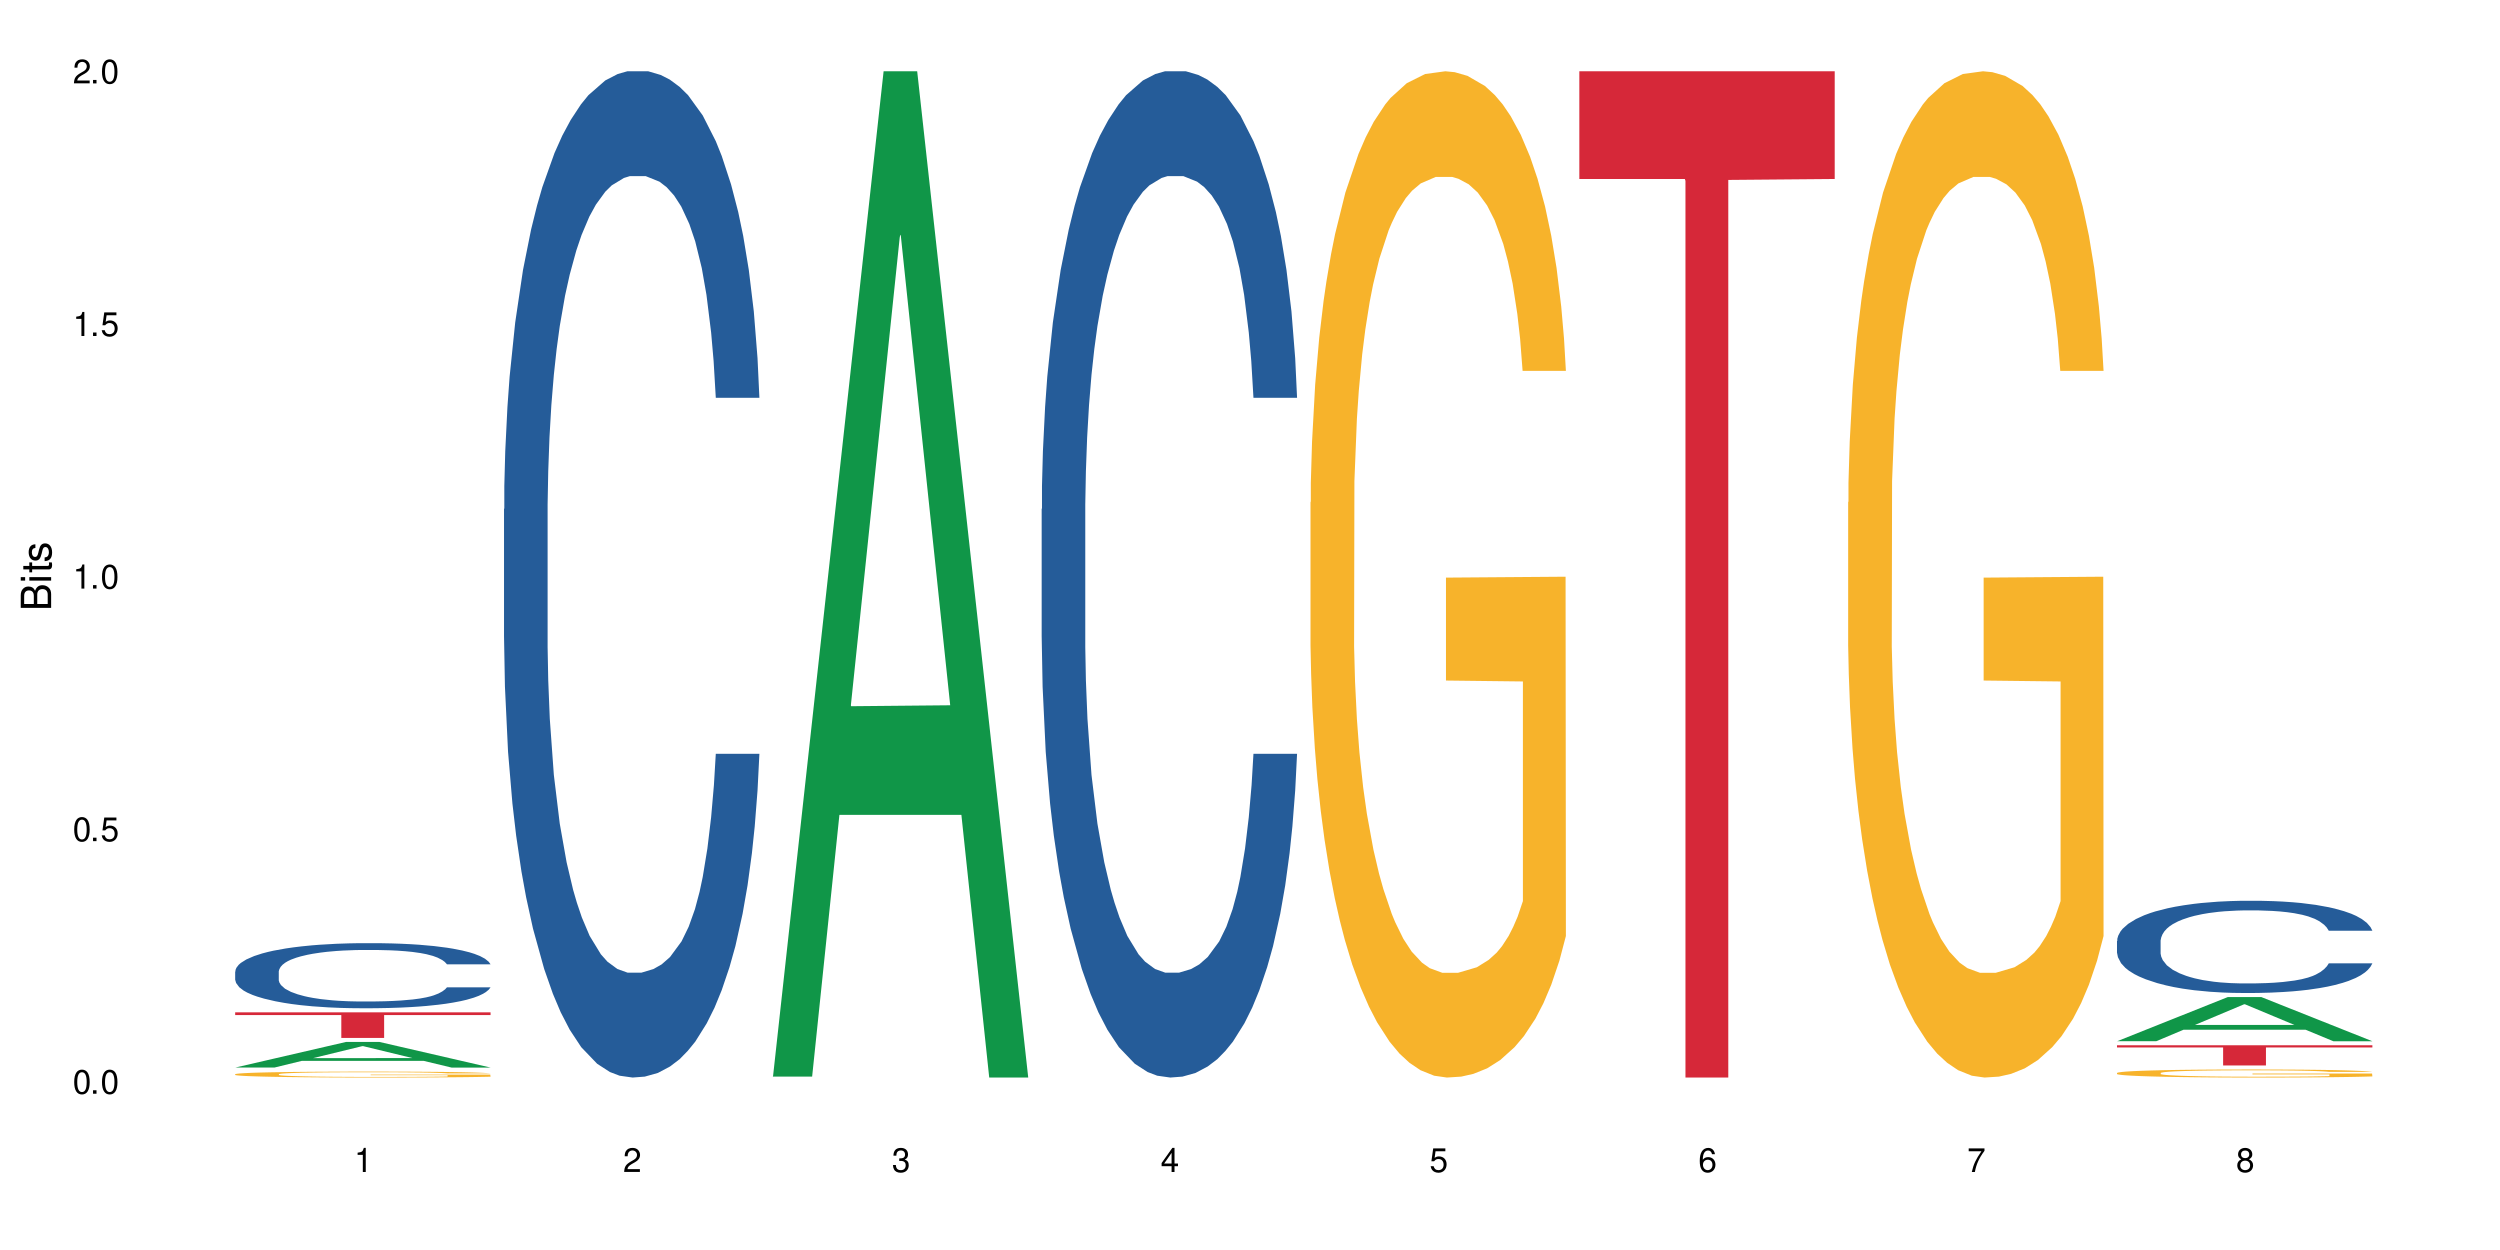
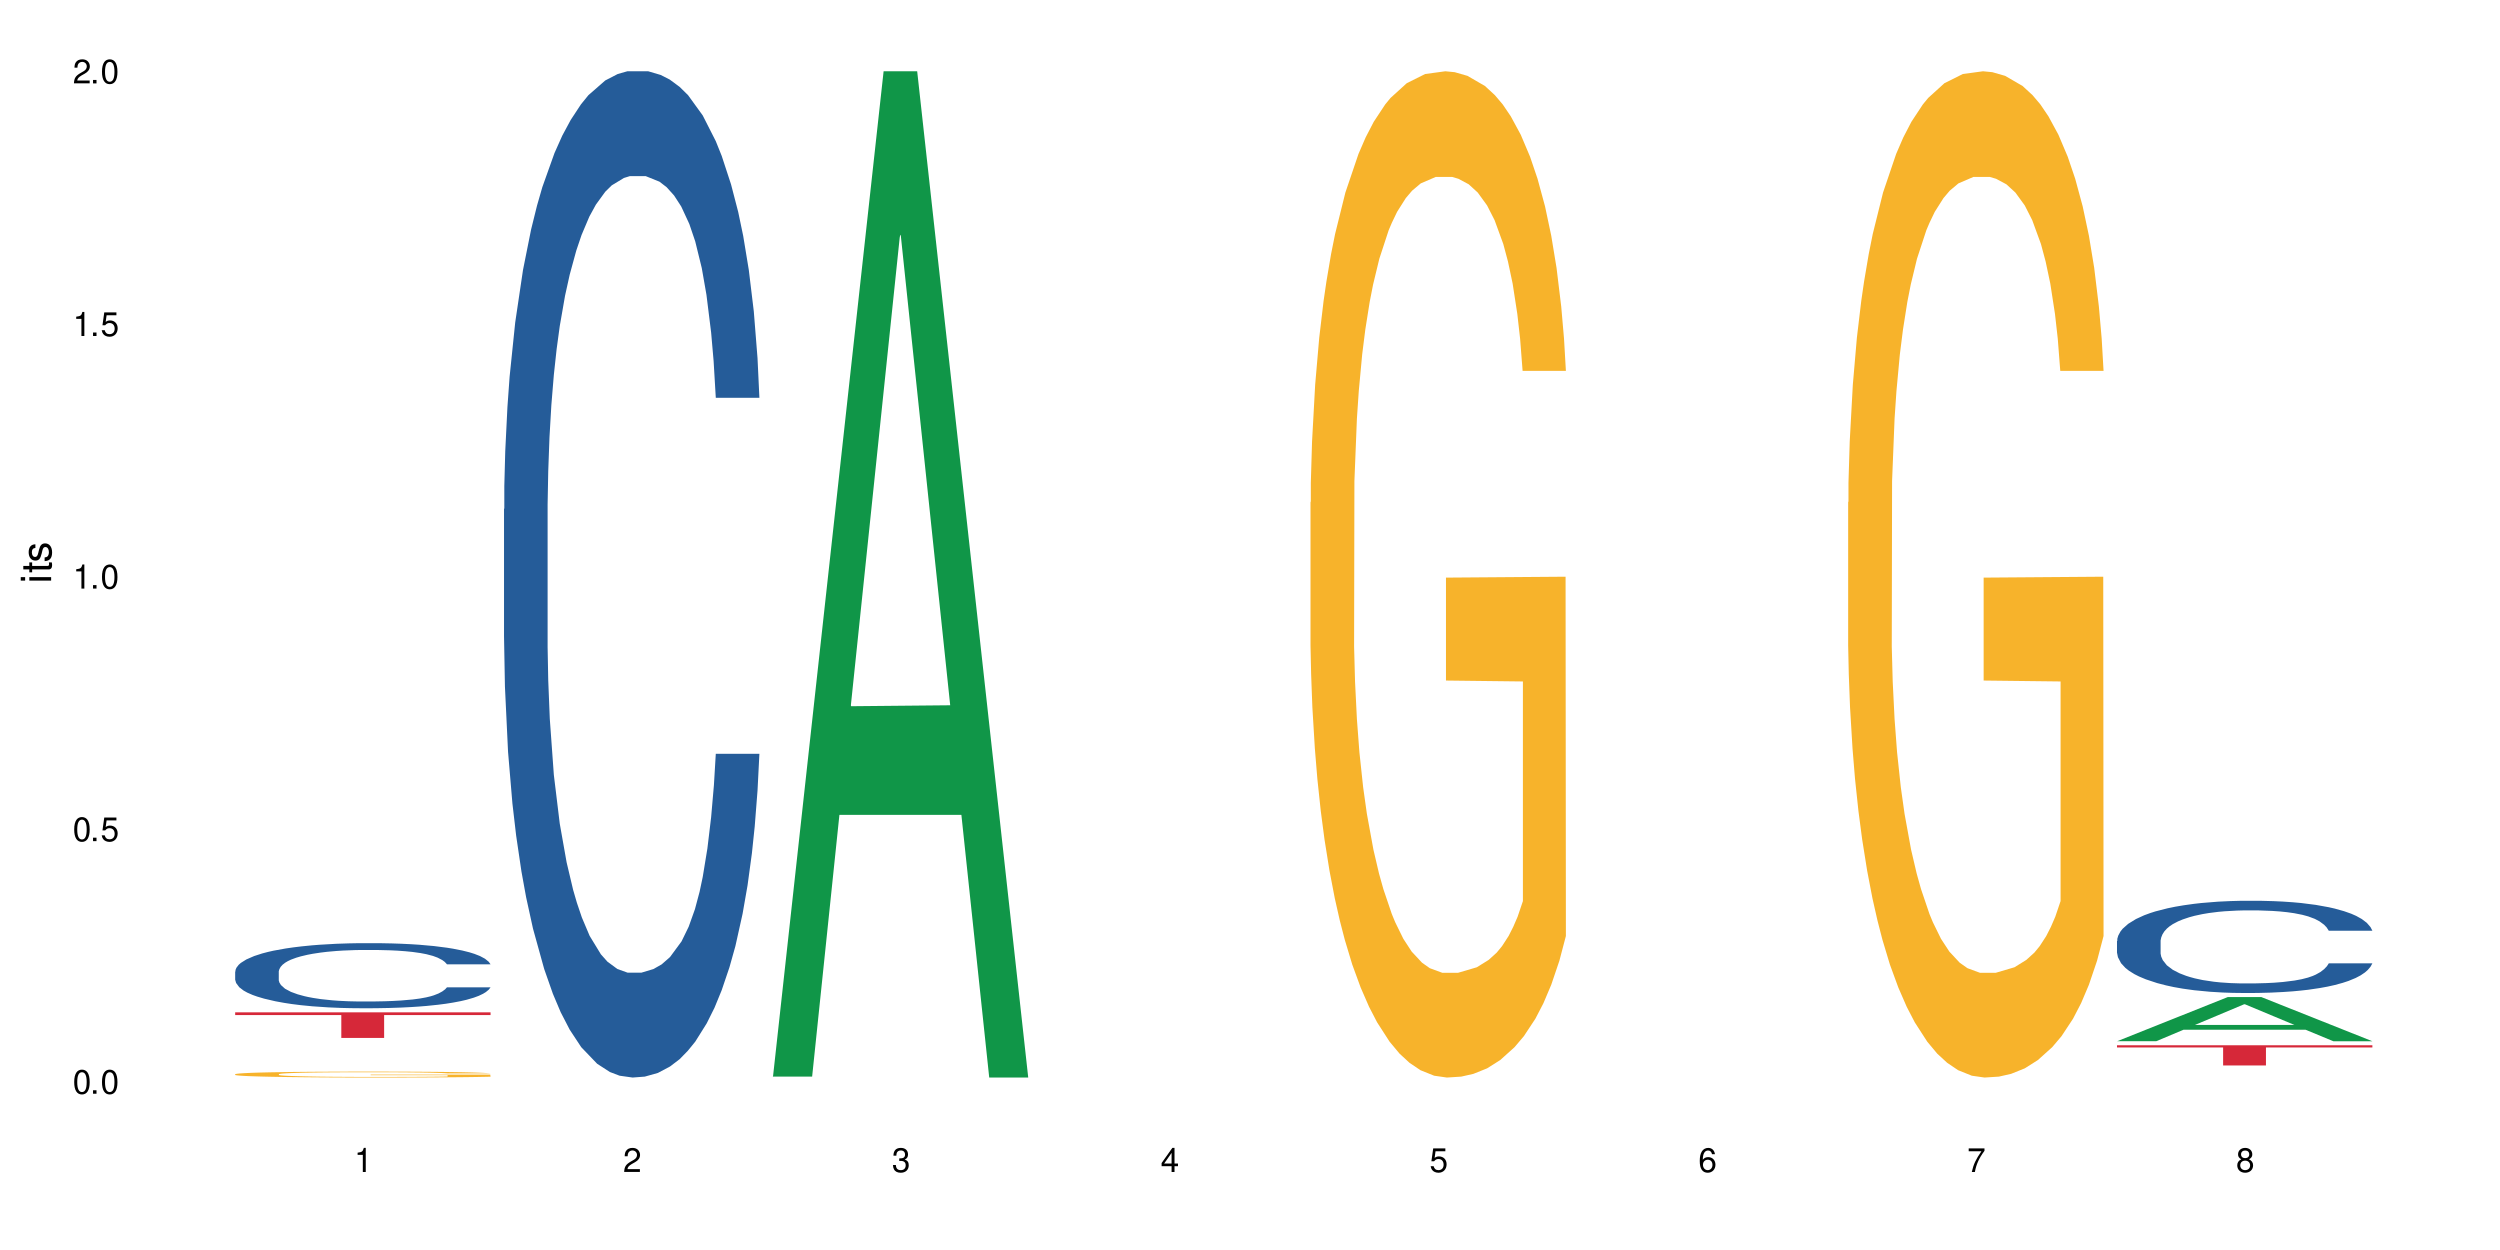
<svg xmlns="http://www.w3.org/2000/svg" xmlns:xlink="http://www.w3.org/1999/xlink" width="720" height="360" viewBox="0 0 720 360">
  <defs>
    <g>
      <g id="glyph-0-0">
</g>
      <g id="glyph-0-1">
        <path d="M 2.641 -6.938 C 2 -6.938 1.422 -6.656 1.078 -6.172 C 0.641 -5.562 0.406 -4.641 0.406 -3.359 C 0.406 -1.016 1.188 0.219 2.641 0.219 C 4.078 0.219 4.859 -1.016 4.859 -3.297 C 4.859 -4.641 4.656 -5.547 4.203 -6.172 C 3.844 -6.656 3.281 -6.938 2.641 -6.938 Z M 2.641 -6.188 C 3.547 -6.188 4 -5.25 4 -3.375 C 4 -1.406 3.562 -0.484 2.625 -0.484 C 1.734 -0.484 1.281 -1.438 1.281 -3.344 C 1.281 -5.25 1.734 -6.188 2.641 -6.188 Z M 2.641 -6.188 " />
      </g>
      <g id="glyph-0-2">
        <path d="M 1.828 -1 L 0.828 -1 L 0.828 0 L 1.828 0 Z M 1.828 -1 " />
      </g>
      <g id="glyph-0-3">
        <path d="M 4.562 -6.797 L 1.062 -6.797 L 0.547 -3.094 L 1.328 -3.094 C 1.719 -3.562 2.047 -3.734 2.578 -3.734 C 3.484 -3.734 4.062 -3.109 4.062 -2.094 C 4.062 -1.125 3.484 -0.531 2.578 -0.531 C 1.828 -0.531 1.375 -0.906 1.188 -1.672 L 0.328 -1.672 C 0.453 -1.109 0.547 -0.844 0.75 -0.594 C 1.125 -0.078 1.828 0.219 2.594 0.219 C 3.969 0.219 4.922 -0.781 4.922 -2.219 C 4.922 -3.562 4.031 -4.484 2.719 -4.484 C 2.25 -4.484 1.859 -4.359 1.469 -4.062 L 1.734 -5.969 L 4.562 -5.969 Z M 4.562 -6.797 " />
      </g>
      <g id="glyph-0-4">
        <path d="M 2.484 -4.938 L 2.484 0 L 3.328 0 L 3.328 -6.938 L 2.766 -6.938 C 2.469 -5.875 2.281 -5.734 0.984 -5.562 L 0.984 -4.938 Z M 2.484 -4.938 " />
      </g>
      <g id="glyph-0-5">
        <path d="M 4.859 -0.828 L 1.281 -0.828 C 1.359 -1.406 1.672 -1.781 2.5 -2.281 L 3.469 -2.828 C 4.406 -3.344 4.906 -4.062 4.906 -4.906 C 4.906 -5.484 4.672 -6.031 4.266 -6.406 C 3.859 -6.766 3.375 -6.938 2.719 -6.938 C 1.859 -6.938 1.219 -6.625 0.844 -6.031 C 0.609 -5.672 0.5 -5.234 0.484 -4.531 L 1.328 -4.531 C 1.359 -5.016 1.406 -5.281 1.531 -5.516 C 1.75 -5.938 2.188 -6.203 2.703 -6.203 C 3.469 -6.203 4.031 -5.641 4.031 -4.891 C 4.031 -4.344 3.719 -3.859 3.125 -3.516 L 2.234 -3 C 0.812 -2.172 0.406 -1.531 0.328 -0.016 L 4.859 -0.016 Z M 4.859 -0.828 " />
      </g>
      <g id="glyph-0-6">
        <path d="M 2.125 -3.188 L 2.578 -3.188 C 3.5 -3.188 3.984 -2.766 3.984 -1.922 C 3.984 -1.062 3.469 -0.531 2.594 -0.531 C 1.656 -0.531 1.203 -1 1.156 -2.016 L 0.312 -2.016 C 0.344 -1.453 0.438 -1.094 0.609 -0.781 C 0.953 -0.109 1.625 0.219 2.547 0.219 C 3.953 0.219 4.859 -0.625 4.859 -1.938 C 4.859 -2.828 4.516 -3.297 3.703 -3.594 C 4.344 -3.844 4.656 -4.328 4.656 -5.031 C 4.656 -6.219 3.875 -6.938 2.578 -6.938 C 1.203 -6.938 0.484 -6.172 0.453 -4.703 L 1.297 -4.703 C 1.312 -5.125 1.344 -5.359 1.453 -5.578 C 1.641 -5.969 2.062 -6.203 2.594 -6.203 C 3.344 -6.203 3.797 -5.75 3.797 -5 C 3.797 -4.516 3.609 -4.219 3.25 -4.047 C 3.016 -3.953 2.703 -3.922 2.125 -3.906 Z M 2.125 -3.188 " />
      </g>
      <g id="glyph-0-7">
        <path d="M 3.141 -1.672 L 3.141 0 L 3.984 0 L 3.984 -1.672 L 4.984 -1.672 L 4.984 -2.438 L 3.984 -2.438 L 3.984 -6.938 L 3.359 -6.938 L 0.266 -2.578 L 0.266 -1.672 Z M 3.141 -2.438 L 1 -2.438 L 3.141 -5.5 Z M 3.141 -2.438 " />
      </g>
      <g id="glyph-0-8">
        <path d="M 4.781 -5.125 C 4.609 -6.266 3.891 -6.938 2.844 -6.938 C 2.094 -6.938 1.422 -6.578 1.031 -5.953 C 0.594 -5.266 0.406 -4.422 0.406 -3.172 C 0.406 -2 0.578 -1.25 0.984 -0.641 C 1.359 -0.078 1.953 0.219 2.703 0.219 C 3.984 0.219 4.922 -0.75 4.922 -2.094 C 4.922 -3.375 4.062 -4.281 2.844 -4.281 C 2.172 -4.281 1.641 -4.031 1.281 -3.516 C 1.281 -5.234 1.828 -6.188 2.797 -6.188 C 3.391 -6.188 3.797 -5.797 3.938 -5.125 Z M 2.734 -3.531 C 3.547 -3.531 4.062 -2.953 4.062 -2.031 C 4.062 -1.156 3.484 -0.531 2.703 -0.531 C 1.922 -0.531 1.328 -1.188 1.328 -2.078 C 1.328 -2.938 1.906 -3.531 2.734 -3.531 Z M 2.734 -3.531 " />
      </g>
      <g id="glyph-0-9">
        <path d="M 4.984 -6.797 L 0.438 -6.797 L 0.438 -5.969 L 4.109 -5.969 C 2.5 -3.656 1.828 -2.234 1.328 0 L 2.219 0 C 2.594 -2.172 3.453 -4.047 4.984 -6.094 Z M 4.984 -6.797 " />
      </g>
      <g id="glyph-0-10">
        <path d="M 3.75 -3.656 C 4.469 -4.094 4.688 -4.438 4.688 -5.078 C 4.688 -6.172 3.844 -6.938 2.641 -6.938 C 1.438 -6.938 0.594 -6.172 0.594 -5.094 C 0.594 -4.438 0.812 -4.094 1.516 -3.656 C 0.734 -3.266 0.359 -2.703 0.359 -1.922 C 0.359 -0.656 1.281 0.219 2.641 0.219 C 3.984 0.219 4.922 -0.656 4.922 -1.922 C 4.922 -2.703 4.531 -3.266 3.75 -3.656 Z M 2.641 -6.188 C 3.359 -6.188 3.812 -5.75 3.812 -5.062 C 3.812 -4.406 3.344 -3.984 2.641 -3.984 C 1.922 -3.984 1.453 -4.406 1.453 -5.078 C 1.453 -5.75 1.922 -6.188 2.641 -6.188 Z M 2.641 -3.266 C 3.484 -3.266 4.062 -2.719 4.062 -1.906 C 4.062 -1.078 3.484 -0.531 2.625 -0.531 C 1.797 -0.531 1.219 -1.094 1.219 -1.906 C 1.219 -2.719 1.781 -3.266 2.641 -3.266 Z M 2.641 -3.266 " />
      </g>
      <g id="glyph-1-0">
</g>
      <g id="glyph-1-1">
-         <path d="M 0 -0.953 L 0 -4.891 C 0 -5.719 -0.234 -6.344 -0.734 -6.797 C -1.188 -7.234 -1.812 -7.469 -2.5 -7.469 C -3.547 -7.469 -4.188 -7 -4.625 -5.875 C -4.984 -6.688 -5.625 -7.094 -6.531 -7.094 C -7.172 -7.094 -7.734 -6.859 -8.141 -6.391 C -8.562 -5.922 -8.75 -5.344 -8.75 -4.5 L -8.75 -0.953 Z M -4.984 -2.062 L -7.766 -2.062 L -7.766 -4.219 C -7.766 -4.844 -7.688 -5.203 -7.453 -5.5 C -7.219 -5.812 -6.859 -5.969 -6.375 -5.969 C -5.891 -5.969 -5.531 -5.812 -5.297 -5.5 C -5.062 -5.203 -4.984 -4.844 -4.984 -4.219 Z M -0.984 -2.062 L -4 -2.062 L -4 -4.781 C -4 -5.766 -3.438 -6.359 -2.484 -6.359 C -1.547 -6.359 -0.984 -5.766 -0.984 -4.781 Z M -0.984 -2.062 " />
-       </g>
+         </g>
      <g id="glyph-1-2">
        <path d="M -6.281 -1.797 L -6.281 -0.797 L 0 -0.797 L 0 -1.797 Z M -8.75 -1.797 L -8.75 -0.797 L -7.484 -0.797 L -7.484 -1.797 Z M -8.75 -1.797 " />
      </g>
      <g id="glyph-1-3">
        <path d="M -6.281 -3.047 L -6.281 -2.016 L -8.016 -2.016 L -8.016 -1.016 L -6.281 -1.016 L -6.281 -0.172 L -5.469 -0.172 L -5.469 -1.016 L -0.719 -1.016 C -0.078 -1.016 0.281 -1.453 0.281 -2.234 C 0.281 -2.5 0.25 -2.719 0.188 -3.047 L -0.641 -3.047 C -0.609 -2.906 -0.594 -2.766 -0.594 -2.562 C -0.594 -2.141 -0.719 -2.016 -1.156 -2.016 L -5.469 -2.016 L -5.469 -3.047 Z M -6.281 -3.047 " />
      </g>
      <g id="glyph-1-4">
        <path d="M -4.531 -5.25 C -5.766 -5.25 -6.469 -4.422 -6.469 -2.969 C -6.469 -1.516 -5.719 -0.562 -4.547 -0.562 C -3.562 -0.562 -3.094 -1.062 -2.734 -2.562 L -2.516 -3.484 C -2.344 -4.188 -2.094 -4.469 -1.641 -4.469 C -1.047 -4.469 -0.641 -3.875 -0.641 -3 C -0.641 -2.453 -0.797 -2 -1.062 -1.75 C -1.25 -1.594 -1.422 -1.531 -1.875 -1.469 L -1.875 -0.406 C -0.422 -0.453 0.281 -1.266 0.281 -2.922 C 0.281 -4.5 -0.5 -5.516 -1.719 -5.516 C -2.656 -5.516 -3.172 -4.984 -3.469 -3.734 L -3.703 -2.766 C -3.891 -1.953 -4.156 -1.609 -4.594 -1.609 C -5.188 -1.609 -5.547 -2.125 -5.547 -2.938 C -5.547 -3.75 -5.203 -4.172 -4.531 -4.203 Z M -4.531 -5.25 " />
      </g>
    </g>
  </defs>
  <rect x="-72" y="-36" width="864" height="432" fill="rgb(100%, 100%, 100%)" fill-opacity="1" />
-   <path fill-rule="nonzero" fill="rgb(6.275%, 58.824%, 28.235%)" fill-opacity="1" d="M 67.73 307.453 L 67.809 307.445 L 99.637 300.086 L 109.301 300.086 L 141.281 307.461 L 130.047 307.461 L 122.031 305.535 L 86.906 305.535 L 79.047 307.453 L 67.73 307.453 L 90.285 304.738 L 118.809 304.73 L 104.586 301.289 L 104.43 301.285 L 104.27 301.305 L 90.207 304.73 L 90.285 304.738 Z M 67.73 307.453 " />
  <path fill-rule="nonzero" fill="rgb(14.51%, 36.078%, 60%)" fill-opacity="1" d="M 67.73 279.793 L 67.82 279.777 L 67.82 279.367 L 68.09 278.715 L 68.719 277.891 L 69.344 277.328 L 70.961 276.316 L 73.203 275.34 L 75.535 274.586 L 77.238 274.141 L 78.766 273.797 L 82.262 273.164 L 84.504 272.84 L 86.926 272.547 L 89.887 272.254 L 92.039 272.086 L 96.883 271.809 L 100.469 271.691 L 103.25 271.637 L 109.262 271.637 L 112.848 271.707 L 115.449 271.793 L 118.32 271.93 L 120.742 272.086 L 124.957 272.461 L 128.727 272.941 L 130.43 273.215 L 133.121 273.746 L 135.184 274.262 L 136.617 274.707 L 138.234 275.34 L 139.668 276.109 L 140.746 276.984 L 141.281 277.723 L 128.727 277.723 L 128.098 277.035 L 127.379 276.504 L 126.035 275.801 L 124.688 275.305 L 122.805 274.809 L 121.102 274.484 L 118.77 274.156 L 116.707 273.953 L 114.555 273.797 L 112.488 273.695 L 108.543 273.594 L 103.969 273.594 L 102.266 273.625 L 98.766 273.762 L 96.883 273.883 L 94.191 274.121 L 92.309 274.348 L 90.066 274.688 L 88.539 274.98 L 86.656 275.426 L 85.312 275.82 L 83.785 276.383 L 82.891 276.812 L 82.082 277.293 L 81.363 277.859 L 80.828 278.457 L 80.469 279.094 L 80.289 279.707 L 80.289 282.363 L 80.469 282.98 L 80.918 283.699 L 82.082 284.746 L 83.785 285.656 L 85.762 286.375 L 87.645 286.887 L 88.719 287.129 L 90.156 287.402 L 92.398 287.746 L 95.629 288.086 L 97.512 288.227 L 100.383 288.363 L 103.34 288.43 L 107.289 288.43 L 110.785 288.363 L 113.117 288.277 L 115.539 288.141 L 118.859 287.848 L 120.922 287.574 L 122.715 287.246 L 124.062 286.922 L 124.957 286.648 L 126.305 286.117 L 127.379 285.535 L 128.188 284.934 L 128.727 284.352 L 141.281 284.352 L 140.746 285.039 L 139.938 285.707 L 139.129 286.203 L 137.875 286.801 L 136.441 287.332 L 134.375 287.934 L 132.672 288.328 L 130.43 288.754 L 128.367 289.082 L 126.125 289.371 L 122.805 289.715 L 120.652 289.887 L 118.32 290.039 L 115.539 290.18 L 112.043 290.297 L 108.273 290.367 L 104.777 290.383 L 101.008 290.348 L 98.227 290.281 L 94.551 290.125 L 89.977 289.816 L 86.656 289.492 L 84.055 289.168 L 81.812 288.824 L 79.301 288.363 L 76.074 287.609 L 74.098 287.023 L 72.754 286.547 L 71.23 285.879 L 70.152 285.277 L 68.898 284.316 L 68 283.102 L 67.73 282.16 Z M 67.73 279.793 " />
  <path fill-rule="nonzero" fill="rgb(96.863%, 70.196%, 16.863%)" fill-opacity="1" d="M 67.73 309.355 L 67.82 309.355 L 67.82 309.324 L 68.18 309.254 L 69.078 309.156 L 70.242 309.078 L 71.5 309.016 L 72.305 308.98 L 73.652 308.934 L 74.816 308.898 L 77.777 308.828 L 81.543 308.766 L 83.609 308.734 L 85.941 308.711 L 89.258 308.68 L 90.785 308.668 L 95.449 308.645 L 100.738 308.629 L 106.57 308.625 L 109.262 308.625 L 112.938 308.633 L 117.961 308.648 L 120.832 308.664 L 123.074 308.68 L 125.406 308.699 L 128.277 308.73 L 130.969 308.77 L 133.121 308.805 L 135.273 308.852 L 137.066 308.902 L 138.594 308.957 L 139.938 309.023 L 140.746 309.078 L 141.281 309.133 L 128.816 309.133 L 128.098 309.078 L 127.289 309.035 L 125.945 308.984 L 124.598 308.945 L 123.254 308.918 L 120.742 308.875 L 118.59 308.852 L 115.898 308.828 L 113.297 308.816 L 110.336 308.805 L 103.789 308.805 L 99.484 308.812 L 96.973 308.828 L 95.18 308.84 L 92.668 308.863 L 91.141 308.883 L 90.246 308.895 L 87.555 308.941 L 85.762 308.984 L 84.773 309.016 L 83.52 309.062 L 82.621 309.105 L 81.633 309.168 L 81.098 309.215 L 80.379 309.32 L 80.289 309.602 L 80.559 309.66 L 81.098 309.723 L 81.812 309.781 L 82.891 309.84 L 83.965 309.883 L 85.852 309.945 L 87.465 309.984 L 88.719 310.012 L 91.141 310.055 L 92.129 310.07 L 94.461 310.098 L 96.883 310.117 L 99.844 310.137 L 102.086 310.148 L 105.672 310.156 L 110.246 310.156 L 115.629 310.145 L 119.039 310.133 L 121.371 310.121 L 122.895 310.109 L 124.777 310.094 L 126.125 310.078 L 127.379 310.059 L 128.906 310.031 L 128.906 309.66 L 106.75 309.66 L 106.75 309.484 L 141.195 309.48 L 141.281 310.094 L 139.398 310.133 L 137.066 310.176 L 134.824 310.207 L 132.492 310.234 L 129.176 310.262 L 126.484 310.281 L 122.355 310.305 L 118.59 310.316 L 114.645 310.328 L 111.145 310.332 L 107.02 310.332 L 103.34 310.328 L 99.395 310.32 L 96.254 310.309 L 93.383 310.293 L 90.516 310.273 L 86.926 310.238 L 84.594 310.211 L 82.172 310.18 L 79.75 310.141 L 77.598 310.098 L 76.164 310.066 L 74.727 310.027 L 73.203 309.98 L 71.766 309.93 L 70.691 309.879 L 69.703 309.824 L 68.988 309.773 L 68.27 309.703 L 67.91 309.648 L 67.73 309.598 Z M 67.73 309.355 " />
  <path fill-rule="nonzero" fill="rgb(83.922%, 15.686%, 22.353%)" fill-opacity="1" d="M 67.73 291.547 L 141.281 291.547 L 141.281 292.336 L 110.629 292.344 L 110.629 298.922 L 98.297 298.922 L 98.297 292.352 L 98.117 292.336 L 67.73 292.336 Z M 67.73 291.547 " />
  <path fill-rule="nonzero" fill="rgb(14.51%, 36.078%, 60%)" fill-opacity="1" d="M 145.156 146.621 L 145.242 146.355 L 145.242 140 L 145.512 129.934 L 146.141 117.215 L 146.77 108.477 L 148.383 92.844 L 150.625 77.746 L 152.957 66.09 L 154.664 59.203 L 156.188 53.902 L 159.684 44.102 L 161.93 39.07 L 164.352 34.566 L 167.309 30.062 L 169.461 27.414 L 174.305 23.176 L 177.895 21.32 L 180.676 20.527 L 186.684 20.527 L 190.273 21.586 L 192.875 22.91 L 195.742 25.031 L 198.164 27.414 L 202.383 33.242 L 206.148 40.66 L 207.852 44.898 L 210.543 53.109 L 212.605 61.055 L 214.043 67.945 L 215.656 77.746 L 217.094 89.668 L 218.168 103.176 L 218.707 114.566 L 206.148 114.566 L 205.52 103.973 L 204.805 95.758 L 203.457 84.898 L 202.113 77.215 L 200.23 69.535 L 198.523 64.5 L 196.191 59.469 L 194.129 56.289 L 191.977 53.902 L 189.914 52.316 L 185.969 50.727 L 181.391 50.727 L 179.688 51.254 L 176.191 53.375 L 174.305 55.23 L 171.613 58.938 L 169.73 62.383 L 167.488 67.68 L 165.965 72.184 L 164.082 79.07 L 162.734 85.164 L 161.211 93.906 L 160.312 100.527 L 159.508 107.945 L 158.789 116.688 L 158.25 125.957 L 157.891 135.762 L 157.711 145.297 L 157.711 186.355 L 157.891 195.895 L 158.34 207.02 L 159.508 223.18 L 161.211 237.219 L 163.184 248.344 L 165.066 256.293 L 166.145 260 L 167.578 264.238 L 169.82 269.535 L 173.051 274.836 L 174.934 276.953 L 177.805 279.074 L 180.766 280.133 L 184.711 280.133 L 188.211 279.074 L 190.543 277.75 L 192.965 275.629 L 196.281 271.125 L 198.344 266.887 L 200.141 261.855 L 201.484 256.82 L 202.383 252.582 L 203.727 244.371 L 204.805 235.363 L 205.609 226.094 L 206.148 217.086 L 218.707 217.086 L 218.168 227.684 L 217.359 238.012 L 216.555 245.695 L 215.297 254.969 L 213.863 263.18 L 211.801 272.449 L 210.094 278.543 L 207.852 285.168 L 205.789 290.199 L 203.547 294.703 L 200.23 300 L 198.074 302.648 L 195.742 305.035 L 192.965 307.152 L 189.465 309.008 L 185.699 310.066 L 182.199 310.332 L 178.434 309.801 L 175.652 308.742 L 171.973 306.359 L 167.398 301.59 L 164.082 296.559 L 161.48 291.523 L 159.238 286.227 L 156.727 279.074 L 153.496 267.418 L 151.523 258.41 L 150.176 250.992 L 148.652 240.664 L 147.574 231.391 L 146.32 216.555 L 145.422 197.746 L 145.156 183.18 Z M 145.156 146.621 " />
  <path fill-rule="nonzero" fill="rgb(6.275%, 58.824%, 28.235%)" fill-opacity="1" d="M 222.578 310.059 L 222.656 309.789 L 254.48 20.527 L 264.148 20.527 L 296.129 310.332 L 284.895 310.332 L 276.879 234.684 L 241.75 234.684 L 233.895 310.059 L 222.578 310.059 L 245.129 203.391 L 273.656 203.117 L 259.434 67.875 L 259.273 67.602 L 259.117 68.418 L 245.051 203.117 L 245.129 203.391 Z M 222.578 310.059 " />
-   <path fill-rule="nonzero" fill="rgb(14.51%, 36.078%, 60%)" fill-opacity="1" d="M 300 146.621 L 300.09 146.355 L 300.09 140 L 300.359 129.934 L 300.988 117.215 L 301.617 108.477 L 303.23 92.844 L 305.473 77.746 L 307.805 66.09 L 309.508 59.203 L 311.035 53.902 L 314.531 44.102 L 316.773 39.07 L 319.195 34.566 L 322.156 30.062 L 324.309 27.414 L 329.152 23.176 L 332.742 21.32 L 335.52 20.527 L 341.531 20.527 L 345.117 21.586 L 347.719 22.91 L 350.59 25.031 L 353.012 27.414 L 357.227 33.242 L 360.996 40.66 L 362.699 44.898 L 365.391 53.109 L 367.453 61.055 L 368.891 67.945 L 370.504 77.746 L 371.938 89.668 L 373.016 103.176 L 373.555 114.566 L 360.996 114.566 L 360.367 103.973 L 359.648 95.758 L 358.305 84.898 L 356.961 77.215 L 355.074 69.535 L 353.371 64.5 L 351.039 59.469 L 348.977 56.289 L 346.824 53.902 L 344.762 52.316 L 340.812 50.727 L 336.238 50.727 L 334.535 51.254 L 331.035 53.375 L 329.152 55.23 L 326.461 58.938 L 324.578 62.383 L 322.336 67.68 L 320.812 72.184 L 318.926 79.07 L 317.582 85.164 L 316.059 93.906 L 315.16 100.527 L 314.352 107.945 L 313.637 116.688 L 313.098 125.957 L 312.738 135.762 L 312.559 145.297 L 312.559 186.355 L 312.738 195.895 L 313.188 207.02 L 314.352 223.18 L 316.059 237.219 L 318.031 248.344 L 319.914 256.293 L 320.992 260 L 322.426 264.238 L 324.668 269.535 L 327.898 274.836 L 329.781 276.953 L 332.652 279.074 L 335.609 280.133 L 339.559 280.133 L 343.055 279.074 L 345.387 277.75 L 347.809 275.629 L 351.129 271.125 L 353.191 266.887 L 354.984 261.855 L 356.332 256.82 L 357.227 252.582 L 358.574 244.371 L 359.648 235.363 L 360.457 226.094 L 360.996 217.086 L 373.555 217.086 L 373.016 227.684 L 372.207 238.012 L 371.402 245.695 L 370.145 254.969 L 368.711 263.18 L 366.645 272.449 L 364.941 278.543 L 362.699 285.168 L 360.637 290.199 L 358.395 294.703 L 355.074 300 L 352.922 302.648 L 350.59 305.035 L 347.809 307.152 L 344.312 309.008 L 340.543 310.066 L 337.047 310.332 L 333.277 309.801 L 330.5 308.742 L 326.82 306.359 L 322.246 301.59 L 318.926 296.559 L 316.324 291.523 L 314.082 286.227 L 311.57 279.074 L 308.344 267.418 L 306.371 258.41 L 305.023 250.992 L 303.5 240.664 L 302.422 231.391 L 301.168 216.555 L 300.27 197.746 L 300 183.18 Z M 300 146.621 " />
  <path fill-rule="nonzero" fill="rgb(96.863%, 70.196%, 16.863%)" fill-opacity="1" d="M 377.426 144.652 L 377.516 144.387 L 377.516 139.094 L 377.871 127.184 L 378.77 110.777 L 379.938 97.277 L 381.191 86.691 L 382 81.133 L 383.344 73.195 L 384.512 67.371 L 387.469 55.461 L 391.238 44.348 L 393.301 39.582 L 395.633 35.082 L 398.953 30.055 L 400.477 28.203 L 405.141 23.965 L 410.434 21.32 L 416.262 20.527 L 418.953 20.789 L 422.633 21.848 L 427.656 24.762 L 430.527 27.406 L 432.77 30.055 L 435.102 33.496 L 437.969 38.789 L 440.66 45.141 L 442.812 51.492 L 444.969 59.43 L 446.762 67.902 L 448.285 77.164 L 449.633 88.281 L 450.438 97.543 L 450.977 106.805 L 438.508 106.805 L 437.789 97.543 L 436.984 90.398 L 435.637 81.664 L 434.293 75.312 L 432.949 70.281 L 430.438 63.402 L 428.281 59.168 L 425.594 55.461 L 422.992 53.078 L 420.031 51.492 L 418.238 50.961 L 413.484 50.961 L 409.176 52.816 L 406.664 54.934 L 404.871 57.051 L 402.359 61.02 L 400.836 64.195 L 399.938 66.312 L 397.246 74.516 L 395.453 81.93 L 394.469 86.957 L 393.211 94.898 L 392.312 102.043 L 391.328 112.629 L 390.789 120.57 L 390.07 138.566 L 389.98 186.207 L 390.25 196.262 L 390.789 207.113 L 391.508 216.641 L 392.582 226.699 L 393.66 234.375 L 395.543 244.695 L 397.156 251.578 L 398.414 256.078 L 400.836 263.223 L 401.82 265.605 L 404.156 270.367 L 406.574 274.074 L 409.535 277.25 L 411.777 278.836 L 415.367 280.16 L 419.941 280.16 L 425.324 278.574 L 428.73 276.457 L 431.062 274.34 L 432.59 272.484 L 434.473 269.574 L 435.816 266.926 L 437.074 264.016 L 438.598 259.516 L 438.598 196.262 L 416.441 195.996 L 416.441 166.355 L 450.887 166.09 L 450.977 269.574 L 449.094 276.719 L 446.762 283.602 L 444.52 288.895 L 442.188 293.395 L 438.867 298.422 L 436.176 301.598 L 432.051 305.305 L 428.281 307.688 L 424.336 309.273 L 420.84 310.066 L 416.711 310.332 L 413.035 309.805 L 409.086 308.215 L 405.949 306.098 L 403.078 303.453 L 400.207 300.012 L 396.621 294.453 L 394.289 289.953 L 391.867 284.395 L 389.445 277.777 L 387.293 270.633 L 385.855 265.074 L 384.422 258.723 L 382.895 250.781 L 381.461 241.785 L 380.383 233.578 L 379.398 224.316 L 378.68 215.582 L 377.961 203.672 L 377.605 194.145 L 377.426 185.941 Z M 377.426 144.652 " />
-   <path fill-rule="nonzero" fill="rgb(83.922%, 15.686%, 22.353%)" fill-opacity="1" d="M 454.848 20.527 L 528.398 20.527 L 528.398 51.547 L 497.746 51.82 L 497.746 310.332 L 485.414 310.332 L 485.414 52.094 L 485.234 51.547 L 454.848 51.547 Z M 454.848 20.527 " />
  <path fill-rule="nonzero" fill="rgb(96.863%, 70.196%, 16.863%)" fill-opacity="1" d="M 532.27 144.652 L 532.359 144.387 L 532.359 139.094 L 532.719 127.184 L 533.617 110.777 L 534.781 97.277 L 536.039 86.691 L 536.844 81.133 L 538.191 73.195 L 539.355 67.371 L 542.316 55.461 L 546.086 44.348 L 548.148 39.582 L 550.48 35.082 L 553.797 30.055 L 555.324 28.203 L 559.988 23.965 L 565.281 21.32 L 571.109 20.527 L 573.801 20.789 L 577.48 21.848 L 582.5 24.762 L 585.371 27.406 L 587.613 30.055 L 589.945 33.496 L 592.816 38.789 L 595.508 45.141 L 597.66 51.492 L 599.812 59.43 L 601.609 67.902 L 603.133 77.164 L 604.477 88.281 L 605.285 97.543 L 605.824 106.805 L 593.355 106.805 L 592.637 97.543 L 591.832 90.398 L 590.484 81.664 L 589.141 75.312 L 587.793 70.281 L 585.281 63.402 L 583.129 59.168 L 580.438 55.461 L 577.836 53.078 L 574.879 51.492 L 573.082 50.961 L 568.328 50.961 L 564.023 52.816 L 561.512 54.934 L 559.719 57.051 L 557.207 61.02 L 555.684 64.195 L 554.785 66.312 L 552.094 74.516 L 550.301 81.93 L 549.312 86.957 L 548.059 94.898 L 547.16 102.043 L 546.176 112.629 L 545.637 120.57 L 544.918 138.566 L 544.828 186.207 L 545.098 196.262 L 545.637 207.113 L 546.355 216.641 L 547.43 226.699 L 548.508 234.375 L 550.391 244.695 L 552.004 251.578 L 553.262 256.078 L 555.684 263.223 L 556.668 265.605 L 559 270.367 L 561.422 274.074 L 564.383 277.25 L 566.625 278.836 L 570.215 280.16 L 574.789 280.16 L 580.168 278.574 L 583.578 276.457 L 585.91 274.34 L 587.434 272.484 L 589.32 269.574 L 590.664 266.926 L 591.922 264.016 L 593.445 259.516 L 593.445 196.262 L 571.289 195.996 L 571.289 166.355 L 605.734 166.09 L 605.824 269.574 L 603.941 276.719 L 601.609 283.602 L 599.363 288.895 L 597.031 293.395 L 593.715 298.422 L 591.023 301.598 L 586.898 305.305 L 583.129 307.688 L 579.184 309.273 L 575.684 310.066 L 571.559 310.332 L 567.883 309.805 L 563.934 308.215 L 560.797 306.098 L 557.926 303.453 L 555.055 300.012 L 551.465 294.453 L 549.133 289.953 L 546.711 284.395 L 544.289 277.777 L 542.137 270.633 L 540.703 265.074 L 539.266 258.723 L 537.742 250.781 L 536.309 241.785 L 535.23 233.578 L 534.246 224.316 L 533.527 215.582 L 532.809 203.672 L 532.449 194.145 L 532.27 185.941 Z M 532.27 144.652 " />
  <path fill-rule="nonzero" fill="rgb(6.275%, 58.824%, 28.235%)" fill-opacity="1" d="M 609.695 299.867 L 609.773 299.855 L 641.598 287.156 L 651.266 287.156 L 683.246 299.879 L 672.008 299.879 L 663.996 296.559 L 628.867 296.559 L 621.012 299.867 L 609.695 299.867 L 632.246 295.184 L 660.773 295.172 L 646.551 289.234 L 646.391 289.223 L 646.234 289.258 L 632.168 295.172 L 632.246 295.184 Z M 609.695 299.867 " />
  <path fill-rule="nonzero" fill="rgb(14.51%, 36.078%, 60%)" fill-opacity="1" d="M 609.695 270.988 L 609.785 270.965 L 609.785 270.383 L 610.055 269.461 L 610.68 268.297 L 611.309 267.496 L 612.922 266.062 L 615.164 264.68 L 617.5 263.609 L 619.203 262.98 L 620.727 262.492 L 624.227 261.594 L 626.469 261.133 L 628.891 260.723 L 631.852 260.309 L 634.004 260.066 L 638.848 259.676 L 642.434 259.508 L 645.215 259.434 L 651.223 259.434 L 654.812 259.531 L 657.414 259.652 L 660.285 259.848 L 662.707 260.066 L 666.922 260.602 L 670.688 261.281 L 672.395 261.668 L 675.086 262.422 L 677.148 263.148 L 678.582 263.781 L 680.195 264.68 L 681.633 265.77 L 682.707 267.008 L 683.246 268.051 L 670.688 268.051 L 670.062 267.082 L 669.344 266.328 L 667.996 265.332 L 666.652 264.629 L 664.77 263.926 L 663.066 263.465 L 660.734 263.004 L 658.668 262.711 L 656.516 262.492 L 654.453 262.348 L 650.508 262.203 L 645.934 262.203 L 644.227 262.25 L 640.73 262.445 L 638.848 262.613 L 636.156 262.953 L 634.273 263.27 L 632.027 263.754 L 630.504 264.168 L 628.621 264.801 L 627.273 265.359 L 625.75 266.16 L 624.852 266.766 L 624.047 267.445 L 623.328 268.246 L 622.789 269.098 L 622.43 269.996 L 622.254 270.867 L 622.254 274.633 L 622.43 275.504 L 622.879 276.523 L 624.047 278.004 L 625.75 279.293 L 627.723 280.312 L 629.605 281.039 L 630.684 281.379 L 632.117 281.77 L 634.363 282.254 L 637.59 282.738 L 639.473 282.934 L 642.344 283.129 L 645.305 283.223 L 649.25 283.223 L 652.75 283.129 L 655.082 283.008 L 657.504 282.812 L 660.82 282.398 L 662.887 282.012 L 664.68 281.551 L 666.023 281.09 L 666.922 280.699 L 668.266 279.949 L 669.344 279.121 L 670.152 278.273 L 670.688 277.445 L 683.246 277.445 L 682.707 278.418 L 681.902 279.363 L 681.094 280.07 L 679.84 280.918 L 678.402 281.672 L 676.34 282.52 L 674.637 283.078 L 672.395 283.688 L 670.332 284.148 L 668.086 284.559 L 664.77 285.047 L 662.617 285.289 L 660.285 285.508 L 657.504 285.699 L 654.004 285.871 L 650.238 285.969 L 646.738 285.992 L 642.973 285.945 L 640.191 285.848 L 636.516 285.629 L 631.941 285.191 L 628.621 284.73 L 626.02 284.27 L 623.777 283.781 L 621.266 283.129 L 618.035 282.059 L 616.062 281.234 L 614.719 280.555 L 613.191 279.609 L 612.117 278.758 L 610.859 277.398 L 609.965 275.676 L 609.695 274.34 Z M 609.695 270.988 " />
-   <path fill-rule="nonzero" fill="rgb(96.863%, 70.196%, 16.863%)" fill-opacity="1" d="M 609.695 309.004 L 609.785 309.004 L 609.785 308.961 L 610.145 308.867 L 611.039 308.734 L 612.207 308.625 L 613.461 308.543 L 614.27 308.496 L 615.613 308.434 L 616.781 308.387 L 619.742 308.293 L 623.508 308.203 L 625.57 308.164 L 627.902 308.129 L 631.223 308.09 L 632.746 308.074 L 637.41 308.039 L 642.703 308.02 L 648.535 308.012 L 651.223 308.016 L 654.902 308.023 L 659.926 308.047 L 662.797 308.066 L 665.039 308.09 L 667.371 308.117 L 670.242 308.156 L 672.93 308.207 L 675.086 308.258 L 677.238 308.324 L 679.031 308.391 L 680.555 308.465 L 681.902 308.555 L 682.707 308.629 L 683.246 308.703 L 670.777 308.703 L 670.062 308.629 L 669.254 308.57 L 667.91 308.5 L 666.562 308.449 L 665.219 308.41 L 662.707 308.355 L 660.555 308.32 L 657.863 308.293 L 655.262 308.273 L 652.301 308.258 L 650.508 308.254 L 645.754 308.254 L 641.449 308.27 L 638.938 308.289 L 637.141 308.305 L 634.629 308.336 L 633.105 308.363 L 632.207 308.379 L 629.52 308.445 L 627.723 308.504 L 626.738 308.543 L 625.48 308.605 L 624.586 308.664 L 623.598 308.75 L 623.059 308.812 L 622.344 308.957 L 622.254 309.34 L 622.52 309.418 L 623.059 309.508 L 623.777 309.582 L 624.852 309.664 L 625.93 309.723 L 627.812 309.809 L 629.43 309.863 L 630.684 309.898 L 633.105 309.957 L 634.094 309.973 L 636.426 310.012 L 638.848 310.043 L 641.805 310.066 L 644.047 310.082 L 647.637 310.09 L 652.211 310.09 L 657.594 310.078 L 661 310.062 L 663.332 310.043 L 664.859 310.031 L 666.742 310.008 L 668.086 309.984 L 669.344 309.961 L 670.867 309.926 L 670.867 309.418 L 648.715 309.418 L 648.715 309.18 L 683.156 309.176 L 683.246 310.008 L 681.363 310.062 L 679.031 310.117 L 676.789 310.16 L 674.457 310.195 L 671.137 310.238 L 668.445 310.262 L 664.32 310.293 L 660.555 310.312 L 656.605 310.324 L 653.109 310.332 L 648.98 310.332 L 645.305 310.328 L 641.359 310.316 L 638.219 310.297 L 635.348 310.277 L 632.477 310.25 L 628.891 310.207 L 626.559 310.168 L 624.137 310.125 L 621.715 310.07 L 619.562 310.016 L 618.125 309.969 L 616.691 309.918 L 615.164 309.855 L 613.73 309.785 L 612.656 309.719 L 611.668 309.645 L 610.949 309.574 L 610.234 309.477 L 609.875 309.402 L 609.695 309.336 Z M 609.695 309.004 " />
  <path fill-rule="nonzero" fill="rgb(83.922%, 15.686%, 22.353%)" fill-opacity="1" d="M 609.695 301.043 L 683.246 301.043 L 683.246 301.664 L 652.594 301.668 L 652.594 306.848 L 640.258 306.848 L 640.258 301.676 L 640.082 301.664 L 609.695 301.664 Z M 609.695 301.043 " />
  <g fill="rgb(0%, 0%, 0%)" fill-opacity="1">
    <use xlink:href="#glyph-0-1" x="20.965" y="314.993" />
    <use xlink:href="#glyph-0-2" x="25.965" y="314.993" />
    <use xlink:href="#glyph-0-1" x="28.965" y="314.993" />
  </g>
  <g fill="rgb(0%, 0%, 0%)" fill-opacity="1">
    <use xlink:href="#glyph-0-1" x="20.965" y="242.251" />
    <use xlink:href="#glyph-0-2" x="25.965" y="242.251" />
    <use xlink:href="#glyph-0-3" x="28.965" y="242.251" />
  </g>
  <g fill="rgb(0%, 0%, 0%)" fill-opacity="1">
    <use xlink:href="#glyph-0-4" x="20.965" y="169.509" />
    <use xlink:href="#glyph-0-2" x="25.965" y="169.509" />
    <use xlink:href="#glyph-0-1" x="28.965" y="169.509" />
  </g>
  <g fill="rgb(0%, 0%, 0%)" fill-opacity="1">
    <use xlink:href="#glyph-0-4" x="20.965" y="96.767" />
    <use xlink:href="#glyph-0-2" x="25.965" y="96.767" />
    <use xlink:href="#glyph-0-3" x="28.965" y="96.767" />
  </g>
  <g fill="rgb(0%, 0%, 0%)" fill-opacity="1">
    <use xlink:href="#glyph-0-5" x="20.965" y="24.024" />
    <use xlink:href="#glyph-0-2" x="25.965" y="24.024" />
    <use xlink:href="#glyph-0-1" x="28.965" y="24.024" />
  </g>
  <g fill="rgb(0%, 0%, 0%)" fill-opacity="1">
    <use xlink:href="#glyph-0-4" x="102.008" y="337.532" />
  </g>
  <g fill="rgb(0%, 0%, 0%)" fill-opacity="1">
    <use xlink:href="#glyph-0-5" x="179.43" y="337.532" />
  </g>
  <g fill="rgb(0%, 0%, 0%)" fill-opacity="1">
    <use xlink:href="#glyph-0-6" x="256.855" y="337.532" />
  </g>
  <g fill="rgb(0%, 0%, 0%)" fill-opacity="1">
    <use xlink:href="#glyph-0-7" x="334.277" y="337.532" />
  </g>
  <g fill="rgb(0%, 0%, 0%)" fill-opacity="1">
    <use xlink:href="#glyph-0-3" x="411.699" y="337.532" />
  </g>
  <g fill="rgb(0%, 0%, 0%)" fill-opacity="1">
    <use xlink:href="#glyph-0-8" x="489.125" y="337.532" />
  </g>
  <g fill="rgb(0%, 0%, 0%)" fill-opacity="1">
    <use xlink:href="#glyph-0-9" x="566.547" y="337.532" />
  </g>
  <g fill="rgb(0%, 0%, 0%)" fill-opacity="1">
    <use xlink:href="#glyph-0-10" x="643.969" y="337.532" />
  </g>
  <g fill="rgb(0%, 0%, 0%)" fill-opacity="1">
    <use xlink:href="#glyph-1-1" x="14.725" y="176.012" />
    <use xlink:href="#glyph-1-2" x="14.725" y="168.012" />
    <use xlink:href="#glyph-1-3" x="14.725" y="165.012" />
    <use xlink:href="#glyph-1-4" x="14.725" y="162.012" />
  </g>
</svg>